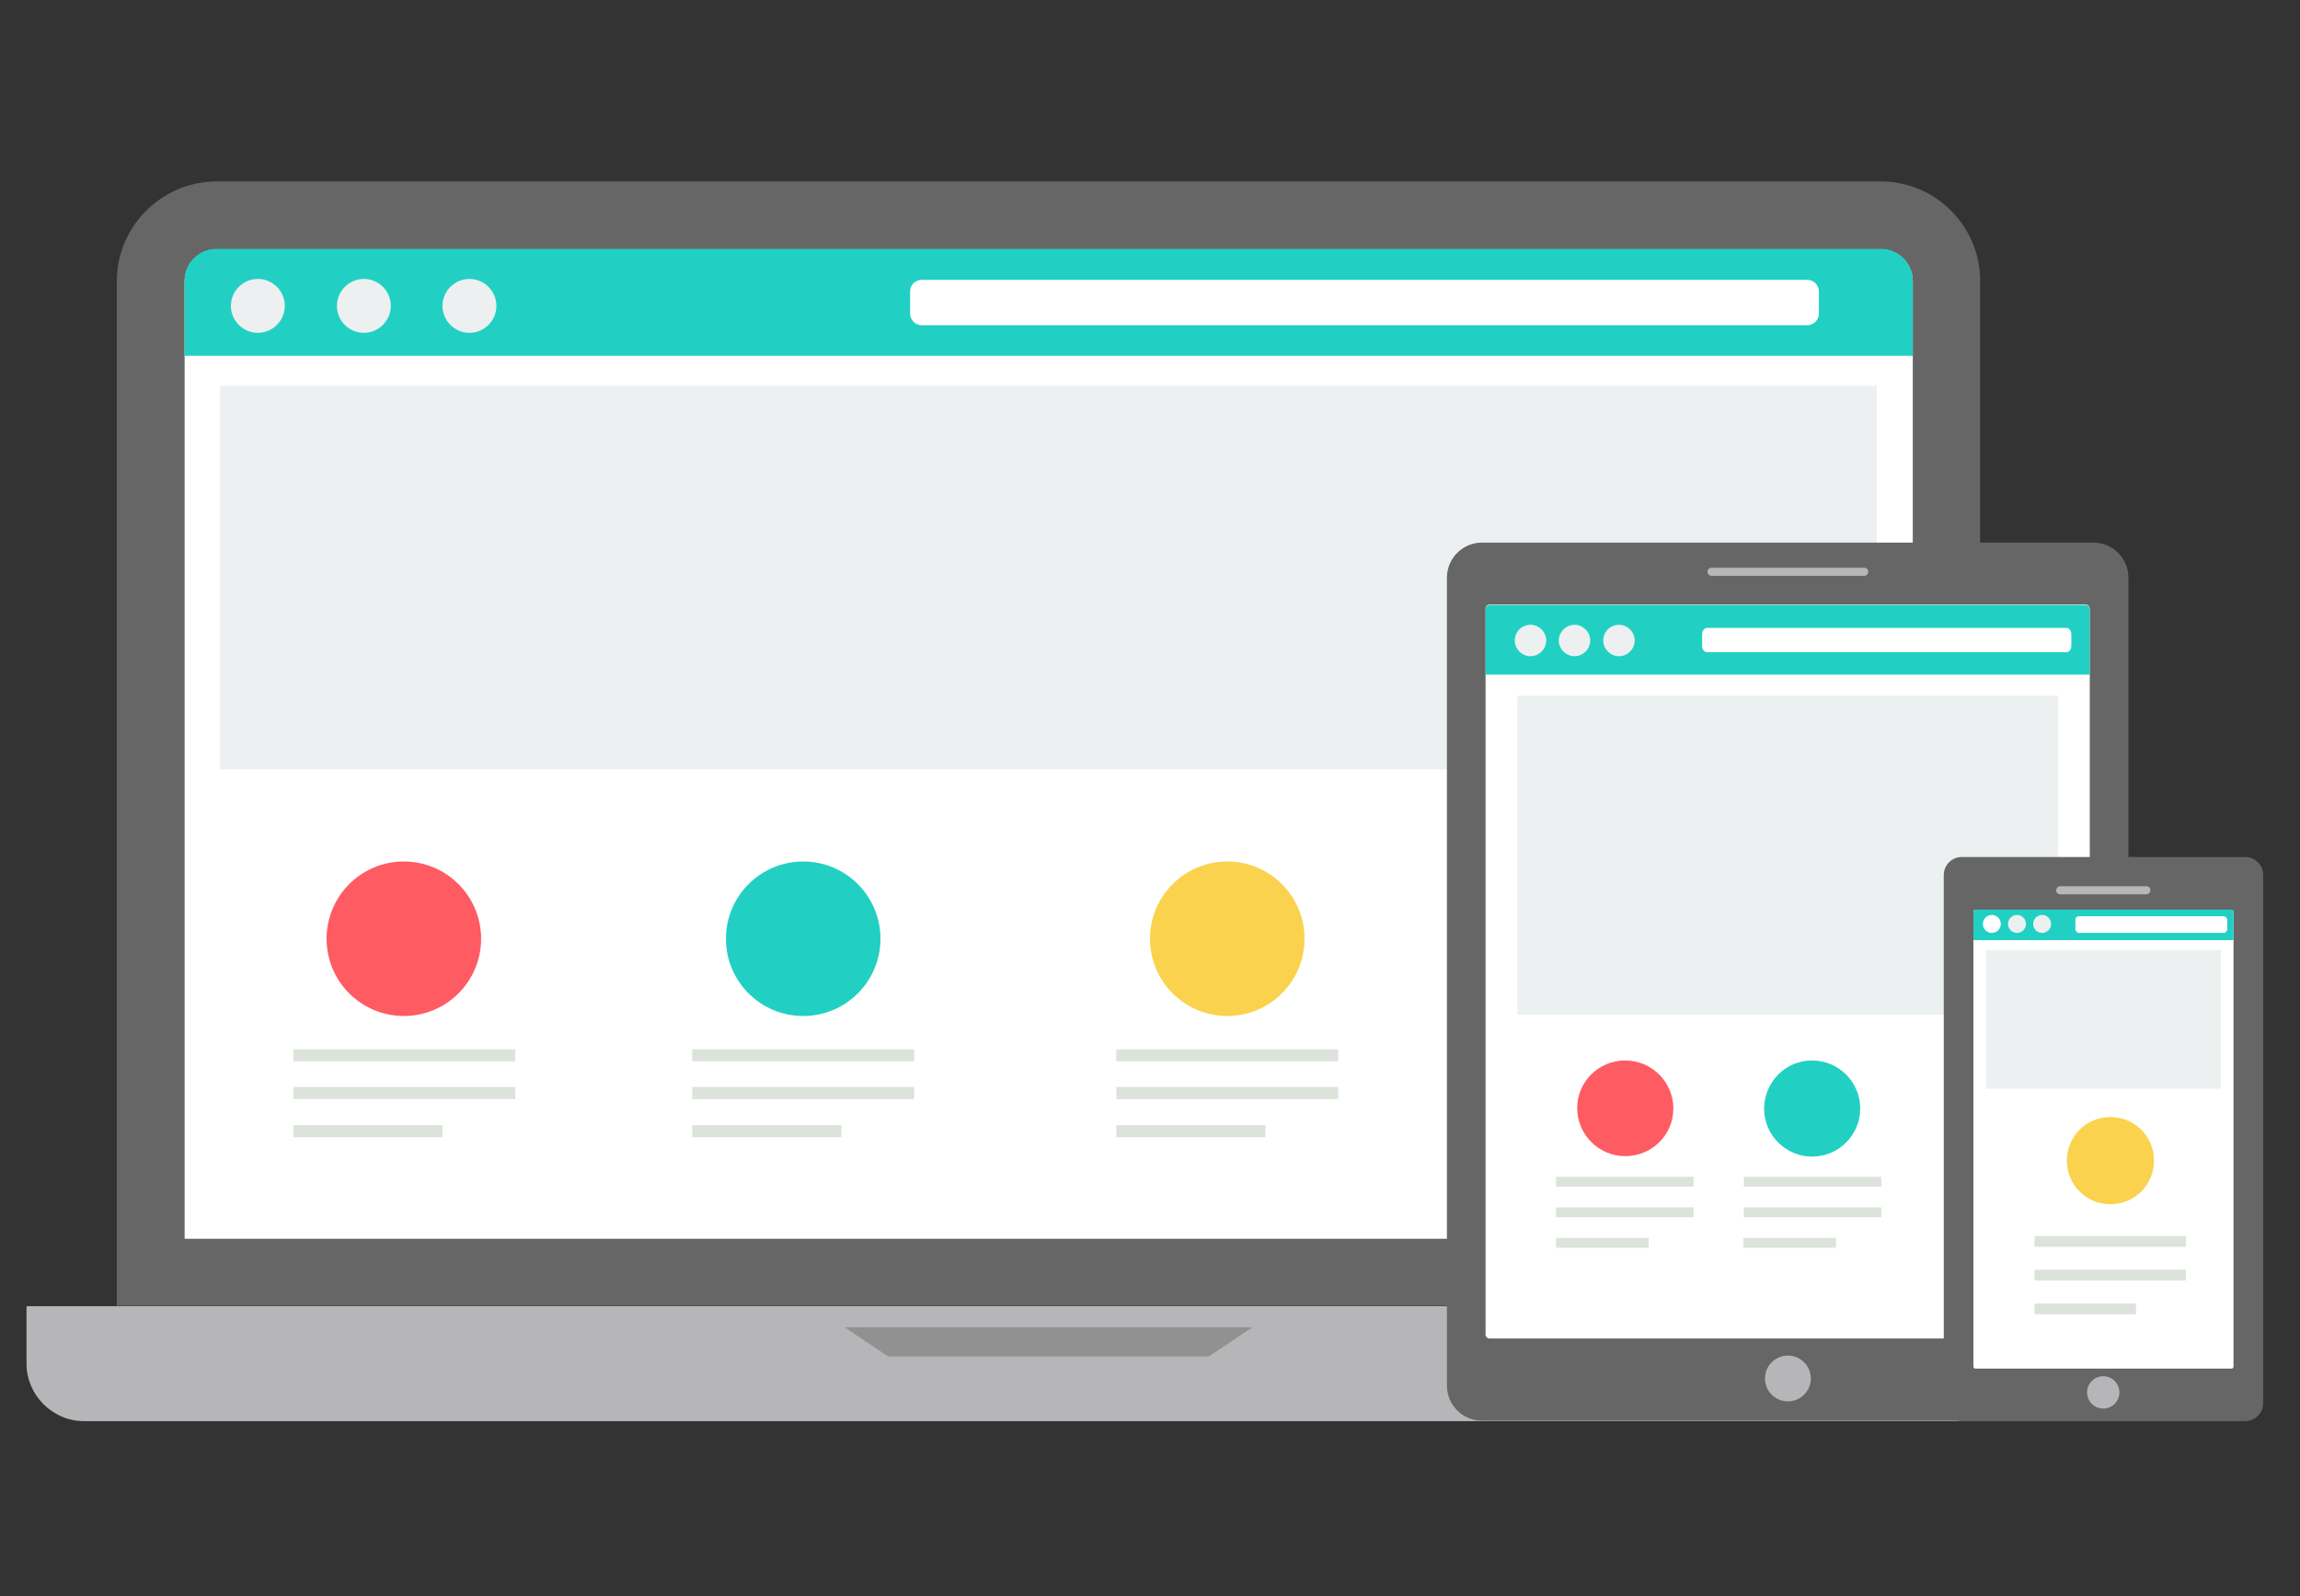
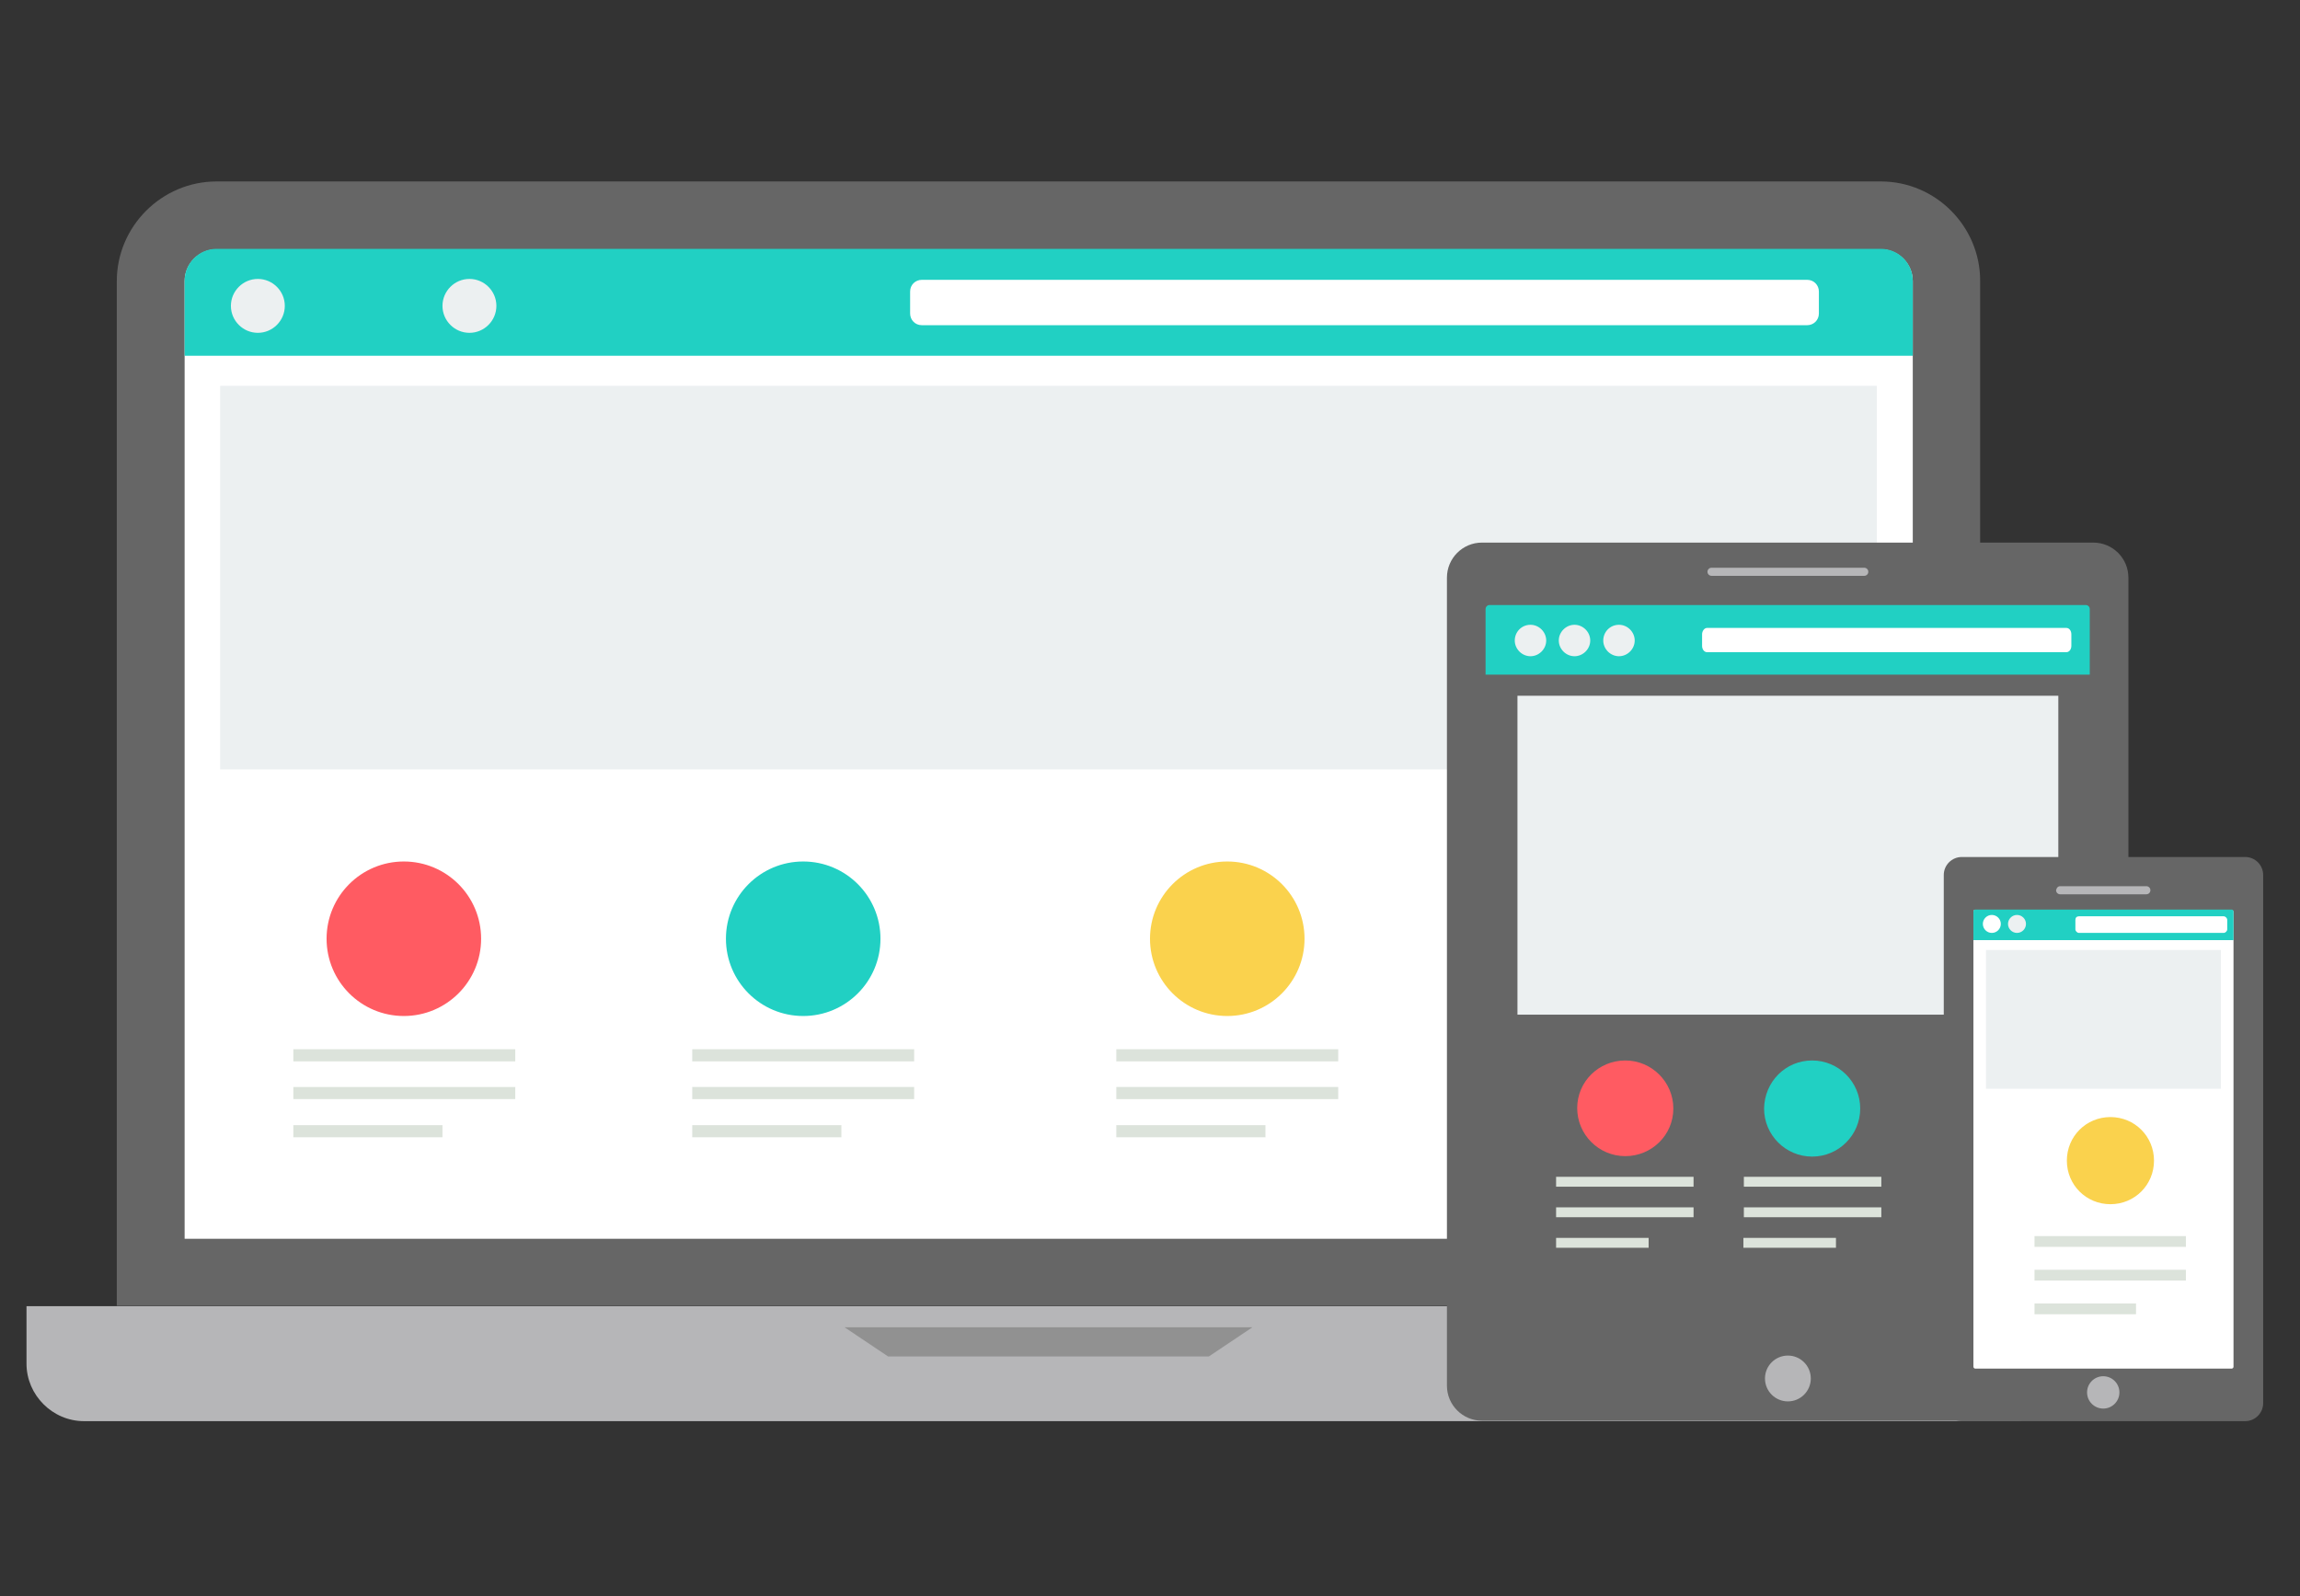
<svg xmlns="http://www.w3.org/2000/svg" version="1.1" id="Layer_1" x="0px" y="0px" viewBox="-221.8 102.6 512 355.4" style="enable-background:new -221.8 102.6 512 355.4;" xml:space="preserve">
  <rect x="-221.8" y="102.6" width="512" height="355.4" fill="#333333" stroke="none" />
  <style type="text/css">
	.st0{fill:none;}
	.st1{fill:#666666;}
	.st2{fill:#FFFFFF;}
	.st3{fill:#ECF0F1;}
	.st4{fill:#B6B6B8;}
	.st5{fill:#919191;}
	.st6{fill:#21D0C3;}
	.st7{fill:#FF5B62;}
	.st8{fill:#DCE3DB;}
	.st9{fill:#FAD24D;}
</style>
  <rect x="-221.8" y="102.6" class="st0" width="512" height="355.4" />
  <path class="st1" d="M-173.6,143h370.5c12.2,0,22.1,10,22.1,22.1v228.2h-414.8V165.2C-195.8,153-185.8,143-173.6,143z" />
  <path class="st2" d="M-180.7,378.4H204V165.2c0-3.9-3.2-7.1-7.1-7.1h-370.5c-3.9,0-7.1,3.2-7.1,7.1L-180.7,378.4L-180.7,378.4  L-180.7,378.4z" />
  <path class="st3" d="M-172.8,188.5H196v85.4h-368.8V188.5z" />
  <path class="st4" d="M-215.9,393.4h455.1v12.8c0,7-5.8,12.8-12.8,12.8h-429.5c-7,0-12.8-5.8-12.8-12.8L-215.9,393.4L-215.9,393.4z" />
  <path class="st5" d="M-33.8,398.1H57l-9.7,6.5h-71.4L-33.8,398.1L-33.8,398.1z" />
  <path class="st1" d="M108.1,223.4h136.1c4.3,0,7.8,3.5,7.8,7.8v179.9c0,4.3-3.5,7.8-7.8,7.8H108.1c-4.3,0-7.8-3.5-7.8-7.8V231.2  C100.3,226.9,103.8,223.4,108.1,223.4z" />
-   <path class="st2" d="M109.8,237.2h132.7c0.5,0,0.9,0.4,0.9,0.9v161.6c0,0.5-0.4,0.9-0.9,0.9H109.8c-0.5,0-0.9-0.4-0.9-0.9V238.1  C108.9,237.6,109.3,237.2,109.8,237.2z" />
  <circle class="st4" cx="176.2" cy="409.5" r="5.1" />
  <path class="st3" d="M116,257.5h120.4v71H116V257.5z" />
  <path class="st1" d="M214.9,293.4H278c2.2,0,4,1.8,4,4V415c0,2.2-1.8,4-4,4h-63.1c-2.2,0-4-1.8-4-4V297.4  C210.9,295.2,212.7,293.4,214.9,293.4z" />
  <path class="st2" d="M217.9,305.2H275c0.2,0,0.4,0.2,0.4,0.4v101.3c0,0.2-0.2,0.4-0.4,0.4h-57.1c-0.2,0-0.4-0.2-0.4-0.4V305.5  C217.5,305.3,217.6,305.2,217.9,305.2z" />
  <g>
    <circle class="st4" cx="246.4" cy="412.6" r="3.6" />
    <path class="st4" d="M236.8,299.9H256c0.5,0,0.9,0.4,0.9,0.9v0c0,0.5-0.4,0.9-0.9,0.9h-19.2c-0.5,0-0.9-0.4-0.9-0.9v0   C236,300.3,236.3,299.9,236.8,299.9z" />
  </g>
  <path class="st6" d="M204,181.8h-384.7v-16.7c0-3.9,3.2-7.1,7.1-7.1h370.5c3.9,0,7.1,3.2,7.1,7.1L204,181.8L204,181.8L204,181.8z" />
  <path class="st2" d="M-16.6,164.9h197.1c1.5,0,2.6,1.2,2.6,2.6v4.9c0,1.5-1.2,2.6-2.6,2.6H-16.6c-1.5,0-2.6-1.2-2.6-2.6v-4.9  C-19.2,166-18,164.9-16.6,164.9z" />
  <g>
    <path class="st3" d="M-164.4,164.7c3.3,0,6,2.7,6,6s-2.7,6-6,6c-3.3,0-6-2.7-6-6S-167.7,164.7-164.4,164.7z" />
-     <path class="st3" d="M-140.8,164.7c3.3,0,6,2.7,6,6s-2.7,6-6,6c-3.3,0-6-2.7-6-6S-144.1,164.7-140.8,164.7z" />
    <path class="st3" d="M-117.3,164.7c3.3,0,6,2.7,6,6s-2.7,6-6,6c-3.3,0-6-2.7-6-6S-120.6,164.7-117.3,164.7z" />
  </g>
  <path class="st7" d="M-131.9,294.4c9.5,0,17.2,7.7,17.2,17.2c0,9.5-7.7,17.2-17.2,17.2c-9.5,0-17.2-7.7-17.2-17.2  C-149.1,302.1-141.4,294.4-131.9,294.4z" />
  <path class="st6" d="M-43,294.4c9.5,0,17.2,7.7,17.2,17.2c0,9.5-7.7,17.2-17.2,17.2s-17.2-7.7-17.2-17.2  C-60.2,302.1-52.5,294.4-43,294.4z" />
  <g>
    <path class="st8" d="M-156.5,336.2h49.4v2.7h-49.4C-156.5,338.9-156.5,336.2-156.5,336.2z M-156.5,353.1h33.2v2.7h-33.2   C-156.5,355.7-156.5,353.1-156.5,353.1z M-156.5,344.6h49.4v2.7h-49.4C-156.5,347.3-156.5,344.6-156.5,344.6z" />
    <path class="st8" d="M-67.7,336.2h49.4v2.7h-49.4V336.2z M-67.7,353.1h33.2v2.7h-33.2V353.1z M-67.7,344.6h49.4v2.7h-49.4V344.6z" />
  </g>
  <path class="st9" d="M51.4,294.4c9.5,0,17.2,7.7,17.2,17.2c0,9.5-7.7,17.2-17.2,17.2s-17.2-7.7-17.2-17.2  C34.2,302.1,41.9,294.4,51.4,294.4z" />
  <path class="st8" d="M26.7,336.2h49.4v2.7H26.7L26.7,336.2L26.7,336.2z M26.7,353.1h33.2v2.7H26.7L26.7,353.1L26.7,353.1z   M26.7,344.6h49.4v2.7H26.7L26.7,344.6L26.7,344.6z" />
  <path class="st7" d="M140,338.7c5.9,0,10.7,4.8,10.7,10.7S145.9,360,140,360c-5.9,0-10.7-4.8-10.7-10.7  C129.3,343.4,134.1,338.7,140,338.7z" />
  <path class="st8" d="M124.6,364.6h30.6v2.2h-30.6V364.6z M124.6,378.2h20.6v2.2h-20.6V378.2z M124.6,371.4h30.6v2.2h-30.6V371.4z" />
  <path class="st6" d="M181.6,338.7c5.9,0,10.7,4.8,10.7,10.7s-4.8,10.7-10.7,10.7s-10.7-4.8-10.7-10.7  C171,343.4,175.7,338.7,181.6,338.7z" />
  <path class="st8" d="M166.3,364.6H197v2.2h-30.6V364.6z M166.3,378.2h20.6v2.2h-20.6V378.2z M166.3,371.4H197v2.2h-30.6V371.4z" />
  <path class="st6" d="M243.4,252.8H108.9v-14.6c0-0.5,0.4-0.9,0.9-0.9h132.7c0.5,0,0.9,0.4,0.9,0.9L243.4,252.8L243.4,252.8z" />
  <g>
    <path class="st3" d="M118.9,241.7c1.9,0,3.5,1.6,3.5,3.5s-1.6,3.5-3.5,3.5c-1.9,0-3.5-1.6-3.5-3.5S116.9,241.7,118.9,241.7z" />
    <path class="st3" d="M128.7,241.7c1.9,0,3.5,1.6,3.5,3.5s-1.6,3.5-3.5,3.5s-3.5-1.6-3.5-3.5S126.8,241.7,128.7,241.7z" />
    <path class="st3" d="M138.6,241.7c1.9,0,3.5,1.6,3.5,3.5s-1.6,3.5-3.5,3.5c-1.9,0-3.5-1.6-3.5-3.5S136.6,241.7,138.6,241.7z" />
  </g>
  <path class="st2" d="M158.2,242.4h80c0.6,0,1.1,0.6,1.1,1.4v2.6c0,0.8-0.5,1.4-1.1,1.4h-80c-0.6,0-1.1-0.6-1.1-1.4v-2.6  C157.1,243.1,157.6,242.4,158.2,242.4z" />
  <path class="st6" d="M275.4,311.9h-57.9v-6.4c0-0.2,0.2-0.4,0.4-0.4H275c0.2,0,0.4,0.2,0.4,0.4L275.4,311.9L275.4,311.9z" />
  <path class="st2" d="M221.6,306.3c1.1,0,2,0.9,2,2c0,1.1-0.9,2-2,2c-1.1,0-2-0.9-2-2C219.6,307.2,220.5,306.3,221.6,306.3z" />
  <g>
    <path class="st3" d="M227.2,306.3c1.1,0,2,0.9,2,2c0,1.1-0.9,2-2,2s-2-0.9-2-2C225.2,307.2,226.1,306.3,227.2,306.3z" />
-     <path class="st3" d="M232.8,306.3c1.1,0,2,0.9,2,2c0,1.1-0.9,2-2,2c-1.1,0-2-0.9-2-2C230.8,307.2,231.7,306.3,232.8,306.3z" />
  </g>
  <path class="st2" d="M241,306.6h32.2c0.4,0,0.8,0.4,0.8,0.8v2.1c0,0.4-0.4,0.8-0.8,0.8H241c-0.4,0-0.8-0.4-0.8-0.8v-2.1  C240.2,306.9,240.5,306.6,241,306.6z" />
  <path class="st3" d="M220.3,314.1h52.3V345h-52.3L220.3,314.1L220.3,314.1z" />
  <path class="st9" d="M248,351.3c5.4,0,9.7,4.3,9.7,9.7c0,5.4-4.3,9.7-9.7,9.7s-9.7-4.3-9.7-9.7C238.3,355.6,242.6,351.3,248,351.3z" />
  <path class="st8" d="M231.1,377.8h33.7v2.4h-33.7V377.8z M231.1,392.8h22.6v2.4h-22.6V392.8z M231.1,385.3h33.7v2.4h-33.7V385.3z" />
  <path class="st4" d="M159.2,229h34c0.5,0,0.9,0.4,0.9,0.9v0c0,0.5-0.4,0.9-0.9,0.9h-34c-0.5,0-0.9-0.4-0.9-0.9v0  C158.3,229.4,158.7,229,159.2,229z" />
</svg>